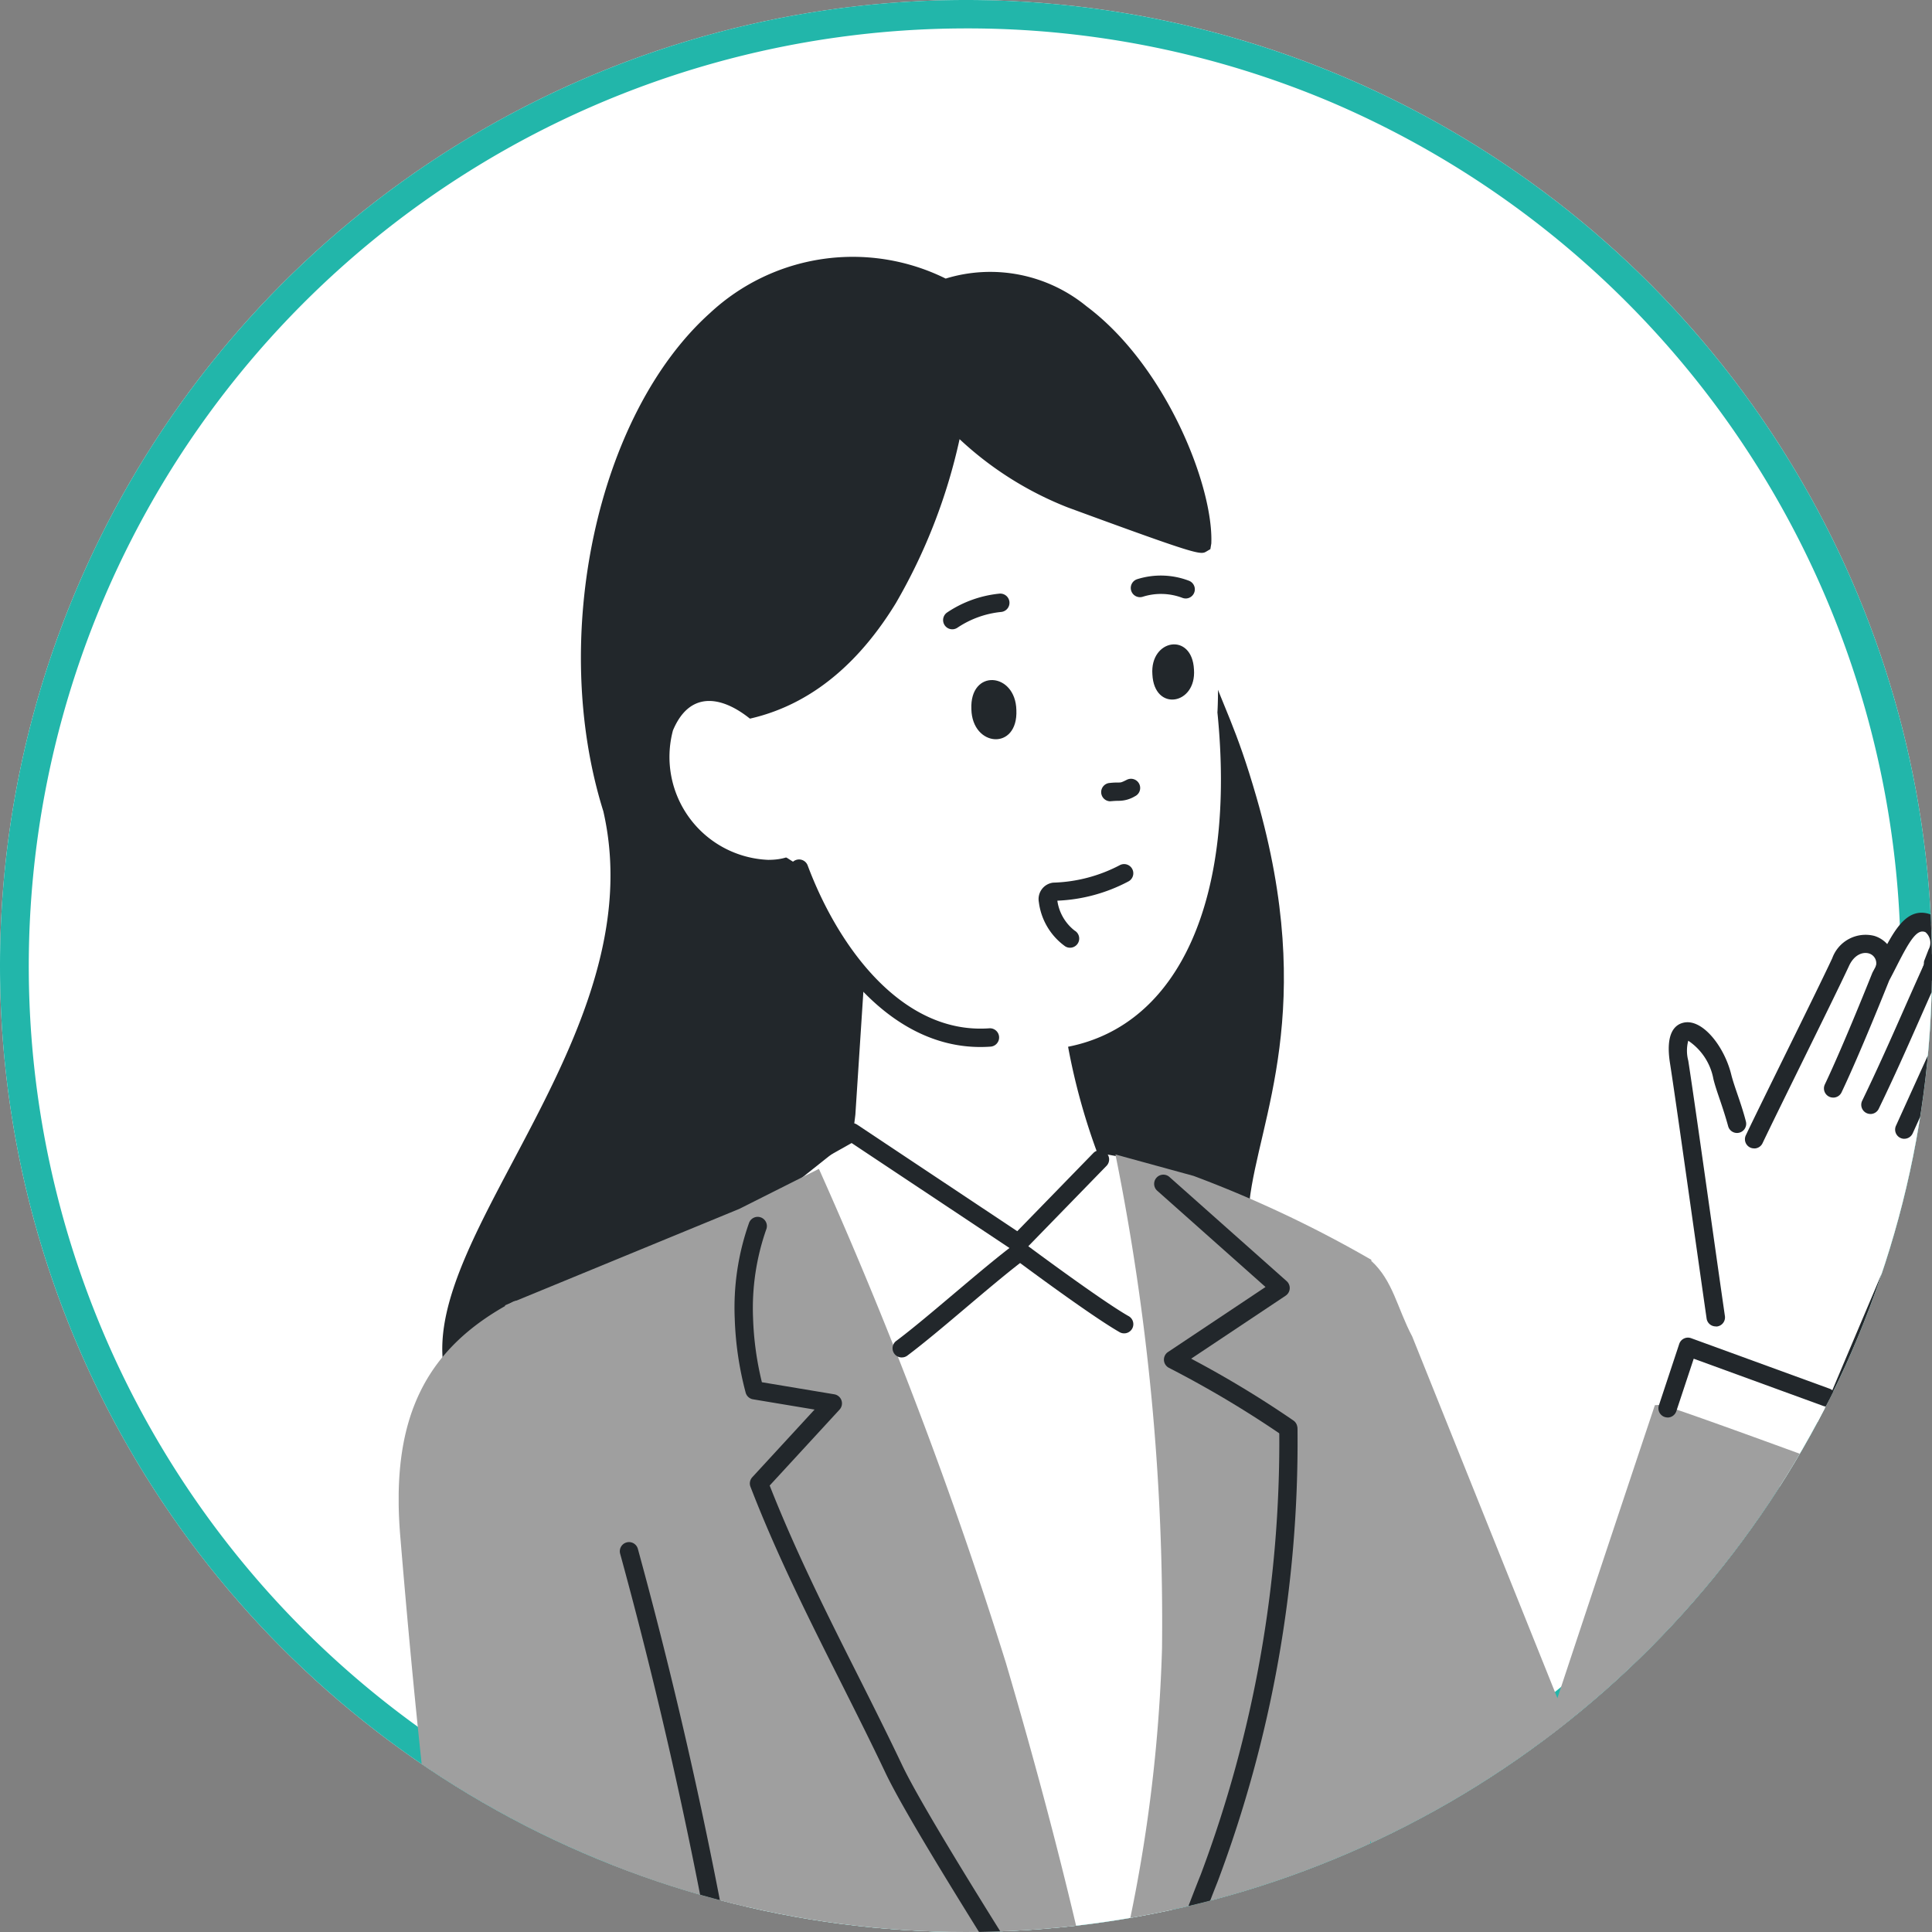
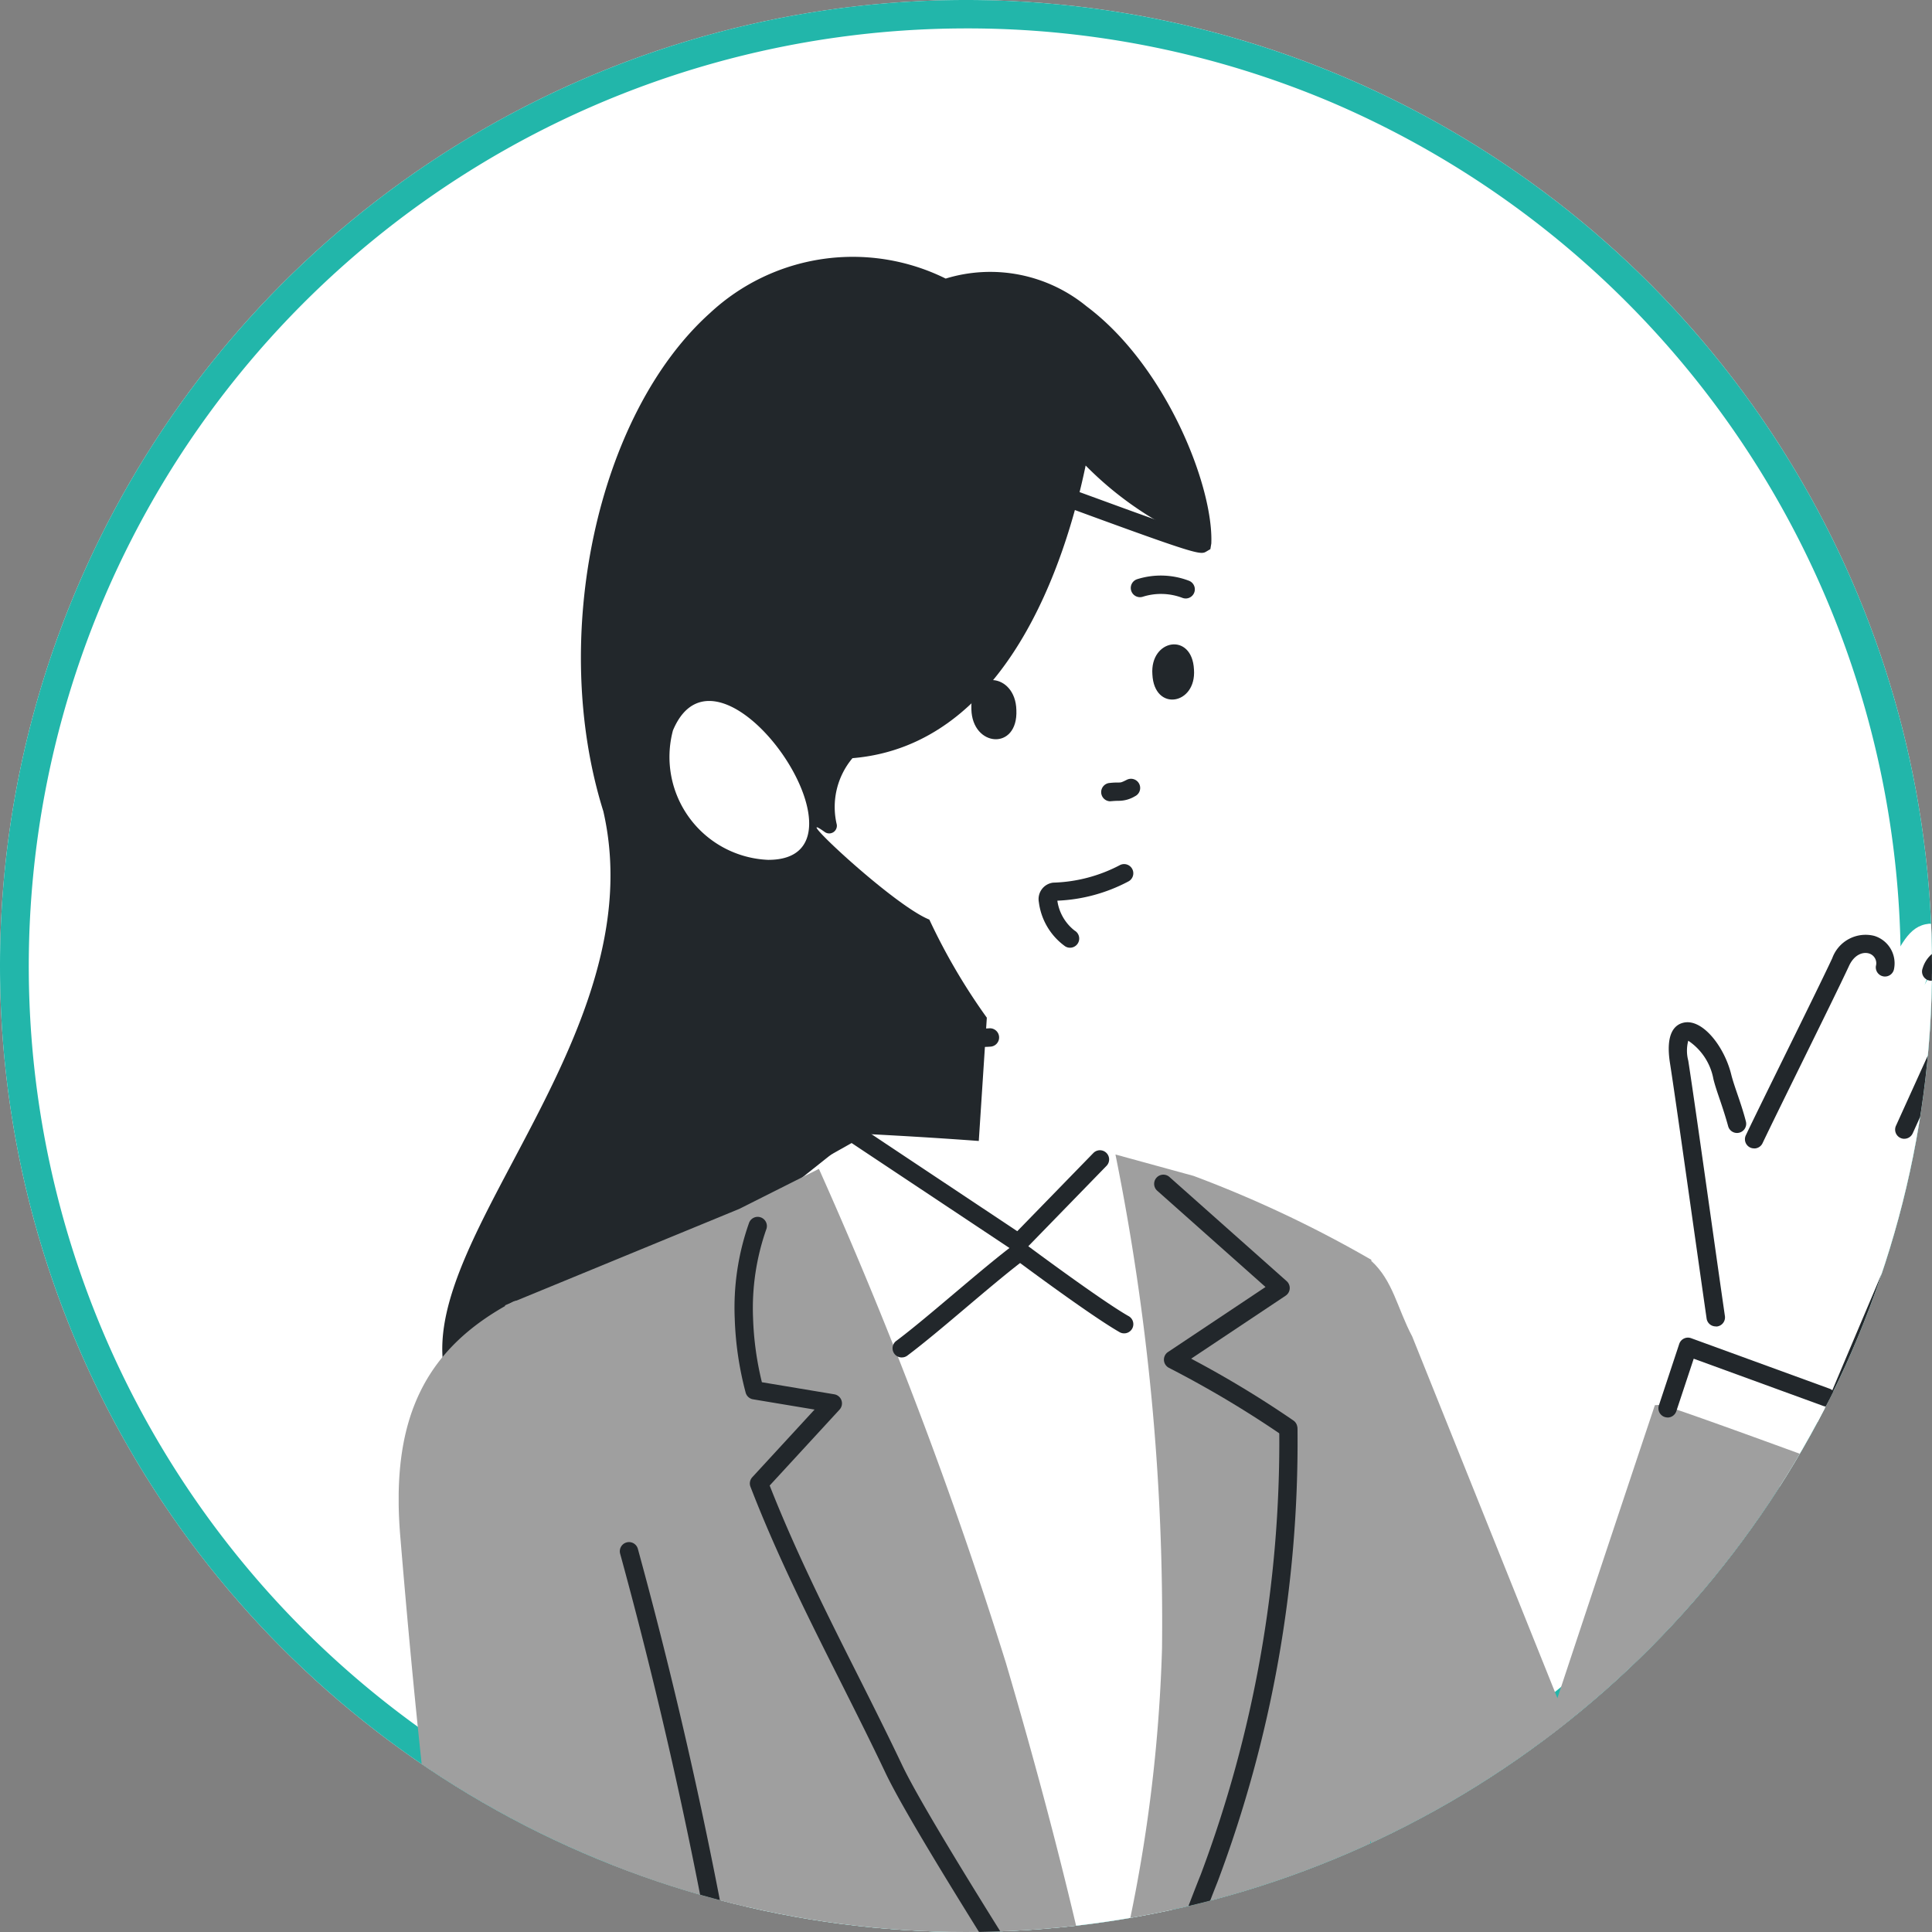
<svg xmlns="http://www.w3.org/2000/svg" width="68" height="68" viewBox="0 0 68 68">
  <rect x="0" y="0" width="68" height="68" fill="#808080" stroke="none" />
  <defs>
    <clipPath id="a">
      <circle cx="34" cy="34" r="34" transform="translate(641 1553)" fill="#fff" stroke="#707070" stroke-width="1" />
    </clipPath>
    <clipPath id="b">
      <rect width="55.936" height="75.112" fill="none" />
    </clipPath>
  </defs>
  <g transform="translate(-641 -1553)">
    <circle cx="34" cy="34" r="34" transform="translate(641 1553)" fill="#fff" />
    <path d="M34,1A33.009,33.009,0,0,0,21.155,64.407,33.009,33.009,0,0,0,46.845,3.593,32.793,32.793,0,0,0,34,1m0-1A34,34,0,1,1,0,34,34,34,0,0,1,34,0Z" transform="translate(641 1553)" fill="#22b6aa" />
    <g clip-path="url(#a)">
      <g transform="translate(655.032 1562.057)">
        <g clip-path="url(#b)">
-           <path d="M88.54,51.14c2.151,7.445.083,11.332-.248,14.227-4.27,4.7-11.982-2.823-13.182-11.174-.918-3.516-1.308-7.675,1.014-10.729,3.118-4.42,9.123-2.526,10.425,2.255.885,2.406,1.267,2.914,1.991,5.421" transform="translate(-58.348 -32.135)" fill="#22272b" />
          <path d="M62.7,23.651s.409-6.383-2.458-9.148c-2.96-3.9-3.57-5.357-8.228-4.538-5.954,1.046-9.272,4.411-8.765,12.324.683,6.849,1.908,7.84,4.678,11.728.263,1.394-.3,2.77-.094,4.543.592,1.14,5.125,4.209,9.181,5.056.489.1,1.254-2.717,1.477-4.4a22.648,22.648,0,0,1-1.048-3.788c3.931-.773,5.915-5.248,5.255-11.779" transform="translate(-33.882 -7.643)" fill="#fff" />
          <path d="M124.461,64.05c.09,1.243-1.4,1.5-1.464.17-.09-1.243,1.4-1.5,1.464-.17" transform="translate(-96.469 -49.541)" fill="#22272b" />
          <path d="M93.462,70.018c.03,1.34,1.646,1.468,1.584.033-.029-1.34-1.646-1.468-1.584-.033" transform="translate(-73.305 -54.114)" fill="#22272b" />
-           <path d="M14.277,20.6C11.48,11.7,16.55-1.861,26,2.279c5.308-1.8,9.162,5.954,9.041,8.965A37.145,37.145,0,0,1,30.414,9.68a12.081,12.081,0,0,1-4.1-2.73c-.7,3.373-2.778,9.848-8.207,10.3a2.672,2.672,0,0,0-.552,2.338.27.27,0,0,1-.426.259c-1.334-.957,2.382,2.564,3.684,3.085a21.533,21.533,0,0,0,2.023,3.452l-.322,4.938S20.811,46.661,12.434,43.69C1.959,39.975,16.644,30.849,14.277,20.6" transform="translate(-6.762 -1.186)" fill="#22272b" />
+           <path d="M14.277,20.6C11.48,11.7,16.55-1.861,26,2.279c5.308-1.8,9.162,5.954,9.041,8.965a12.081,12.081,0,0,1-4.1-2.73c-.7,3.373-2.778,9.848-8.207,10.3a2.672,2.672,0,0,0-.552,2.338.27.27,0,0,1-.426.259c-1.334-.957,2.382,2.564,3.684,3.085a21.533,21.533,0,0,0,2.023,3.452l-.322,4.938S20.811,46.661,12.434,43.69C1.959,39.975,16.644,30.849,14.277,20.6" transform="translate(-6.762 -1.186)" fill="#22272b" />
          <path d="M11.144,42.809c-2.043-.725-3.278-1.7-3.775-2.975-.853-2.19.577-4.889,2.232-8.014,1.965-3.711,4.193-7.916,3.182-12.324-1.912-6.1-.228-13.963,3.757-17.537A7.37,7.37,0,0,1,24.833.748a5.346,5.346,0,0,1,4.955.974c2.8,2.093,4.474,6.343,4.394,8.349l-.033.2-.132.078c-.2.121-.251.15-3.971-1.21L29.122,8.8a11.989,11.989,0,0,1-3.8-2.4,19.972,19.972,0,0,1-2.247,5.778c-1.557,2.54-3.573,3.952-5.993,4.2a2.363,2.363,0,0,0-.391,1.973.585.585,0,0,1-.218.561,16.976,16.976,0,0,0,3.278,2.537l.128.051.052.128a21.35,21.35,0,0,0,1.986,3.384l.067.094-.33,5.069c-.043.384-1.1,9.432-5.559,12.227a5.151,5.151,0,0,1-2.779.808,6.506,6.506,0,0,1-2.175-.4m8.24-20.82c-1.031-.523-4.011-2.973-4.041-3.459l-.009-.213.179-.1c.177-.1.342-.015.524.11a2.905,2.905,0,0,1,.655-2.482l.085-.091.124-.011C22.249,15.3,24.219,8.57,24.819,5.7l.127-.607.425.452A11.843,11.843,0,0,0,29.344,8.19l.924.337c1.134.415,2.612.955,3.262,1.149A11.67,11.67,0,0,0,29.4,2.241a4.66,4.66,0,0,0-4.48-.841L24.8,1.44l-.115-.05a6.784,6.784,0,0,0-7.716,1.051C13.22,5.806,11.587,13.533,13.4,19.315l.007.024c1.073,4.647-1.217,8.97-3.238,12.784-1.581,2.985-2.946,5.562-2.2,7.477.425,1.092,1.533,1.942,3.388,2.6a4.861,4.861,0,0,0,4.394-.346c4.2-2.628,5.25-11.659,5.259-11.735l.314-4.824a21.553,21.553,0,0,1-1.944-3.3" transform="translate(-5.58 0)" fill="#22272b" />
          <path d="M115.017,85.9l.031,0c.116-.011.189-.012.245-.013a1.111,1.111,0,0,0,.581-.16.323.323,0,1,0-.278-.584c-.2.1-.209.1-.312.1-.067,0-.156,0-.3.016a.323.323,0,0,0,.03.645" transform="translate(-89.96 -66.758)" fill="#22272b" />
          <path d="M62.984,164.961c-.512,5.931-.615,9.707-.892,12.093-.569-.023-1.139-.046-1.708-.072-2.29-.1-4.566-.323-6.841-.605s-4.568-.606-6.862-.829c-.53-.052-1.06-.082-1.591-.1.195-5.371,5.032-9.988,5.455-15.388,0-6.122-1-15.486-1-15.486l1.97-1.566s7.864.363,9.644.926a52.947,52.947,0,0,1,1.826,21.028" transform="translate(-35.367 -112.167)" fill="#fff" />
          <path d="M150.159,163.776c.769.7.914,1.666,1.444,2.666l7.949,19.8-6.136,6.283L147.8,178.294Z" transform="translate(-115.929 -128.457)" fill="#9f9f9f" />
          <path d="M25.617,148.34l2.8-1.408A157.941,157.941,0,0,1,35,164.325c2.234,7.584,2.993,11.719,3.359,13.063a54.3,54.3,0,0,0,2.134-13.57,83.026,83.026,0,0,0-1.639-17.392l2.75.754a41.6,41.6,0,0,1,6.256,2.953l.034,16.55-.343,19.533q-1.372-.03-2.745-.053c-9.093-.142-11.651-.009-20.737.385l-6.7-34.813Z" transform="translate(-13.626 -114.849)" fill="#9f9f9f" />
          <path d="M128.043,158.958a.323.323,0,0,0,.186-.588,36.409,36.409,0,0,0-3.6-2.177l3.326-2.218a.324.324,0,0,0,.035-.511l-4.125-3.666a.323.323,0,0,0-.43.484l3.811,3.388-3.432,2.288a.324.324,0,0,0,.034.558,37.064,37.064,0,0,1,4,2.384.322.322,0,0,0,.186.059" transform="translate(-96.736 -117.429)" fill="#22272b" />
          <path d="M120.48,211.7a.323.323,0,0,0,.275-.153,26.014,26.014,0,0,0,1.777-4.009c.182-.475.363-.947.543-1.4a43.961,43.961,0,0,0,2.807-15.816v-.057a.324.324,0,0,0-.32-.327h0a.323.323,0,0,0-.323.319v.057a43.307,43.307,0,0,1-2.761,15.582c-.182.453-.364.928-.547,1.406a25.708,25.708,0,0,1-1.722,3.9.324.324,0,0,0,.274.494" transform="translate(-94.245 -148.982)" fill="#22272b" />
          <path d="M66.016,185.917c-.147-.242-.47-.754-.894-1.427-1.484-2.354-4.247-6.735-5-8.324-.51-1.075-1.053-2.155-1.578-3.2-1.107-2.2-2.252-4.48-3.172-6.865a.324.324,0,0,1,.064-.336l2.192-2.381-2.166-.361a.323.323,0,0,1-.259-.234,11.533,11.533,0,0,1-.385-2.619,8.931,8.931,0,0,1,.5-3.345.323.323,0,0,1,.616.2,8.367,8.367,0,0,0-.471,3.129,10.94,10.94,0,0,0,.311,2.268l2.549.425a.324.324,0,0,1,.185.538l-2.46,2.673c.9,2.289,2,4.489,3.074,6.62.527,1.048,1.071,2.132,1.585,3.213.738,1.554,3.487,5.914,4.964,8.257.427.677.752,1.193.9,1.436a.323.323,0,0,1-.553.336M55.51,162.7h0Z" transform="translate(-42.99 -122.829)" fill="#22272b" />
          <path d="M105.293,327.258a1.925,1.925,0,0,1,.552-3.013,1.352,1.352,0,0,1,1.336.245,1.925,1.925,0,0,1-.552,3.013,1.352,1.352,0,0,1-1.336-.245m.771-2.4a1.3,1.3,0,0,0-.35,1.913.7.7,0,0,0,.7.127,1.04,1.04,0,0,0,.6-.874v-.007a1.041,1.041,0,0,0-.256-1.032.706.706,0,0,0-.7-.127" transform="translate(-82.183 -254.257)" fill="#22272b" />
          <path d="M89.171,56.147a.323.323,0,0,0,.181-.055,3.359,3.359,0,0,1,1.528-.554.324.324,0,1,0-.066-.644,4.009,4.009,0,0,0-1.823.661.324.324,0,0,0,.181.592" transform="translate(-69.687 -43.055)" fill="#22272b" />
          <path d="M121.4,52.747a.323.323,0,0,0,.115-.626,2.771,2.771,0,0,0-1.819-.053.324.324,0,1,0,.2.617,2.122,2.122,0,0,1,1.393.04.318.318,0,0,0,.115.021" transform="translate(-93.704 -40.739)" fill="#22272b" />
          <path d="M134.358,323.967l-.9-5.5-3.6.358,1.078,5.454Z" transform="translate(-101.854 -249.786)" fill="#fff" />
          <path d="M142.542,321.6a58.423,58.423,0,0,1,6.915.642c1.008.125,6.451,1.533,7.368,1.663s1.556.095,1.134.664-.8,1.1-3.027.658c-1.535-.307-1.607-.369-2.118-.495-.22-.054-.536.537-.71.682a4.913,4.913,0,0,1-2.689.505c-1.706-.3-5.017.429-5.667.193s-.546-1.879-.546-1.879Z" transform="translate(-111.802 -252.235)" fill="#fff" />
          <path d="M153.4,325.873q.152,0,.284-.007a3.354,3.354,0,0,0,1.981-.765,1.256,1.256,0,0,0,.276-.41c.026-.052.063-.126.1-.179.189.039.4.065.647.1.438.056,1.038.133,1.928.328,1.717.375,2.558-.194,2.961-.738a.71.71,0,0,0,.157-.68c-.143-.331-.55-.38-1.114-.447-.122-.015-.254-.03-.391-.05a63.631,63.631,0,0,1-6.212-1.984,10.737,10.737,0,0,0-3.1-.079,16.39,16.39,0,0,1-3.678-.073.324.324,0,0,0-.178.622,16.038,16.038,0,0,0,3.882.1,13,13,0,0,1,2.842.035,62.109,62.109,0,0,0,6.355,2.022c.143.02.279.037.406.052.182.022.4.048.529.078l-.016.021c-.415.56-1.211.73-2.3.491-.918-.2-1.534-.28-1.984-.338a6.685,6.685,0,0,1-.7-.111c-.385-.1-.578.289-.706.542a1.436,1.436,0,0,1-.119.21,2.708,2.708,0,0,1-1.6.611,6.54,6.54,0,0,1-.853-.02.323.323,0,0,0-.05.645c.24.019.46.028.656.028" transform="translate(-115.157 -251.676)" fill="#22272b" />
          <path d="M156.625,335.068a.325.325,0,0,0,.093-.014,7.886,7.886,0,0,1,1.2-.219,9.18,9.18,0,0,0,1.21-.215,7.651,7.651,0,0,0,2.4.234,2.187,2.187,0,0,0,1.1-.391,2.081,2.081,0,0,0,.775-1.5.323.323,0,0,0-.38-.276,7.326,7.326,0,0,1-3.564-.251.323.323,0,0,0-.212.611,8,8,0,0,0,3.41.348,1.839,1.839,0,0,1-.424.551,1.594,1.594,0,0,1-.782.262,7.166,7.166,0,0,1-2.235-.239.325.325,0,0,0-.181,0,7.838,7.838,0,0,1-1.2.219,8.456,8.456,0,0,0-1.3.241.323.323,0,0,0,.093.633" transform="translate(-122.594 -260.733)" fill="#22272b" />
          <path d="M69.262,145.857a.322.322,0,0,0,.232-.1l2.865-2.944a.323.323,0,1,0-.464-.451l-2.678,2.751-5.637-3.751a.324.324,0,0,0-.338-.013l-2.587,1.457a.323.323,0,1,0,.317.564l2.415-1.36,5.7,3.79a.322.322,0,0,0,.179.054" transform="translate(-47.445 -110.836)" fill="#22272b" />
          <path d="M70.548,104.877q.178,0,.359-.013a.323.323,0,1,0-.046-.645c-3.043.22-5.3-2.817-6.392-5.733a.323.323,0,1,0-.606.227c1.133,3.023,3.469,6.164,6.685,6.164" transform="translate(-50.074 -77.083)" fill="#22272b" />
          <path d="M44.277,73.444c1.644-3.93,7.467,4.563,3.351,4.554a3.625,3.625,0,0,1-3.351-4.554" transform="translate(-34.624 -56.791)" fill="#fff" />
          <path d="M4,170.338c2.072-1.106,7,17.466,10.715,29.395,6.733.043,14.023.177,14.023.177l1.792,8.449c.106-.163-15.1,1.316-23.562-.976a6.809,6.809,0,0,1-3.094-3.472C1.958,198.13.837,187.952.056,178.579c-.345-4.139.868-6.6,3.946-8.241" transform="translate(0 -133.567)" fill="#9f9f9f" />
          <path d="M40.529,229.832a.342.342,0,0,0,.055,0,.324.324,0,0,0,.264-.374l-.2-1.192a167.108,167.108,0,0,0-3.937-18.367.323.323,0,1,0-.622.176,166.682,166.682,0,0,1,3.922,18.3l.2,1.193a.324.324,0,0,0,.319.269" transform="translate(-28.293 -164.444)" fill="#22272b" />
          <path d="M69.54,316.211a.331.331,0,0,0,.068-.007.323.323,0,0,0,.249-.384l-1.391-6.545a.323.323,0,0,0-.278-.254c-.877-.1-4.753-.382-8.856-.676-3.915-.28-7.964-.57-8.826-.673a.324.324,0,0,0-.077.642c.877.1,4.753.382,8.857.676,3.639.26,7.392.529,8.6.648l1.343,6.316a.323.323,0,0,0,.316.256" transform="translate(-39.33 -241.32)" fill="#22272b" />
          <path d="M137.23,323.192a.323.323,0,0,0,.317-.389l-1.156-5.581a.324.324,0,0,0-.359-.255l-2.551.337a.324.324,0,0,0,.085.642l2.253-.3,1.095,5.286a.324.324,0,0,0,.316.258" transform="translate(-104.475 -248.609)" fill="#22272b" />
          <path d="M80.942,164.8a.322.322,0,0,0,.194-.064c.589-.441,1.354-1.087,2.093-1.713.655-.554,1.33-1.124,1.876-1.546.634.47,2.613,1.924,3.484,2.423a.324.324,0,1,0,.322-.561c-.989-.567-3.588-2.506-3.615-2.525a.323.323,0,0,0-.387,0c-.591.441-1.357,1.089-2.1,1.716s-1.489,1.26-2.063,1.689a.323.323,0,0,0,.194.582" transform="translate(-63.233 -126.08)" fill="#22272b" />
          <path d="M211.351,179.813l-5.316-2-1.207,3.411,5.153,1.762Z" transform="translate(-160.656 -139.467)" fill="#fff" />
          <path d="M187.388,190.1s-7.666-2.835-7.881-2.823l-.215.012s-5.653,16.912-6.047,18.366c-.617,2.273-1.768,4.076-.348,5.742a4.286,4.286,0,0,0,2.96,1.693c2.893.272,3.626-1.455,5.085-5.174.632-1.612,6.447-17.816,6.447-17.816" transform="translate(-135.078 -146.889)" fill="#9f9f9f" />
          <path d="M213.825,126.324c-.462-.112-3.495-1.411-3.495-1.411s-1.261-9.884-1.482-11.288c-.3-1.927,1.242-.793,1.6.682.192.791.834,2.542.834,2.542s2.386-5.481,2.947-6.693c.783-1.694,1.67-.754,1.291.211l-1.5,4.707c.687-1.369,2.054-4.478,2.054-4.478.574-1.06.832-1.761,1.569-1.835.325-.033.459.574.281,1.024l-.442,1.144s.407-.95,1.012-.718c.8.308-.064,2.414-.064,2.414s.375-.684.865-.513-.174,2.009-.367,2.735-5.106,11.476-5.106,11.476" transform="translate(-163.779 -85.306)" fill="#fff" />
          <path d="M230.435,140.1a.324.324,0,0,0,.3-.2c.334-.81,1.275-3.034,2.272-5.389,1.332-3.146,2.709-6.4,2.861-6.806l.065-.175a6.179,6.179,0,0,0,.487-1.843.887.887,0,0,0-.481-.878.742.742,0,0,0-.866.209.323.323,0,0,0,.468.446c.031-.033.09-.085.129-.067a.245.245,0,0,1,.105.228,5.629,5.629,0,0,1-.449,1.678l-.066.176c-.147.394-1.583,3.787-2.85,6.78-1,2.356-1.94,4.582-2.275,5.394a.323.323,0,0,0,.176.422.319.319,0,0,0,.123.025" transform="translate(-180.487 -97.84)" fill="#22272b" />
          <path d="M250.216,114.91c.308-.7.725-1.642-.028-2.105a1.115,1.115,0,0,0-.906-.131,1.059,1.059,0,0,0-.633.688.323.323,0,1,0,.606.227.358.358,0,0,1,.594-.233c.252.155.067.631-.222,1.286Z" transform="translate(-195.011 -88.337)" fill="#22272b" />
-           <path d="M232.957,113.478a.323.323,0,0,0,.292-.184c.647-1.359,1.586-3.709,1.677-3.937.094-.175.183-.35.27-.521.474-.935.719-1.305,1.007-1.18a.488.488,0,0,1,.11.609l-.155.4a.324.324,0,0,0,.6.233l.154-.4a1.1,1.1,0,0,0-.453-1.437c-.894-.391-1.377.56-1.843,1.48-.087.171-.176.348-.271.522-.006.011-.011.023-.016.035s-1,2.513-1.667,3.916a.323.323,0,0,0,.292.463" transform="translate(-182.465 -83.903)" fill="#22272b" />
          <path d="M220.064,118.061a.323.323,0,0,0,.292-.184c.293-.615.822-1.689,1.381-2.826.679-1.38,1.381-2.806,1.664-3.417.182-.394.483-.5.7-.437a.359.359,0,0,1,.246.439.323.323,0,0,0,.639.1,1.009,1.009,0,0,0-.7-1.158,1.248,1.248,0,0,0-1.475.785c-.279.6-.98,2.026-1.657,3.4-.56,1.139-1.09,2.214-1.385,2.833a.323.323,0,0,0,.292.463" transform="translate(-172.353 -86.696)" fill="#22272b" />
          <path d="M208.958,135.553a.317.317,0,0,0,.047,0,.323.323,0,0,0,.273-.367c-.127-.874-.31-2.166-.5-3.51-.32-2.262-.652-4.6-.79-5.48a1.367,1.367,0,0,1,0-.7,2.07,2.07,0,0,1,.885,1.347c.054.222.14.473.231.739.1.295.2.6.287.918a.323.323,0,1,0,.626-.161c-.088-.344-.2-.674-.3-.966-.086-.252-.167-.49-.215-.683-.237-.975-1-1.964-1.662-1.833-.319.064-.663.364-.494,1.435.137.873.468,3.209.788,5.469.191,1.346.374,2.638.5,3.513a.323.323,0,0,0,.32.277" transform="translate(-162.599 -97.923)" fill="#22272b" />
-           <path d="M239.032,119.974a.323.323,0,0,0,.291-.183c.549-1.134.988-2.126,1.452-3.177.232-.526.47-1.064.73-1.639a.323.323,0,0,0-.589-.267c-.261.577-.5,1.117-.733,1.644-.462,1.046-.9,2.033-1.443,3.157a.324.324,0,0,0,.291.464" transform="translate(-187.23 -89.822)" fill="#22272b" />
          <path d="M244.556,125.661a.324.324,0,0,0,.295-.19l1.976-4.356a.324.324,0,1,0-.589-.267l-1.976,4.357a.324.324,0,0,0,.294.457" transform="translate(-191.563 -94.637)" fill="#22272b" />
          <path d="M205.923,179.126a.324.324,0,0,0,.307-.222l.612-1.848,4.56,1.663a.323.323,0,0,0,.222-.608l-4.873-1.777a.323.323,0,0,0-.418.2l-.717,2.165a.323.323,0,0,0,.307.425" transform="translate(-161.261 -138.291)" fill="#22272b" />
          <path d="M105.384,101.932a2.261,2.261,0,0,1-.936-1.564.582.582,0,0,1,.506-.684,5.353,5.353,0,0,0,2.345-.616.323.323,0,1,1,.3.574,5.841,5.841,0,0,1-2.5.677,1.623,1.623,0,0,0,.607,1.052.323.323,0,1,1-.321.561m-.358-1.605h0Z" transform="translate(-81.916 -77.675)" fill="#22272b" />
        </g>
      </g>
    </g>
  </g>
</svg>